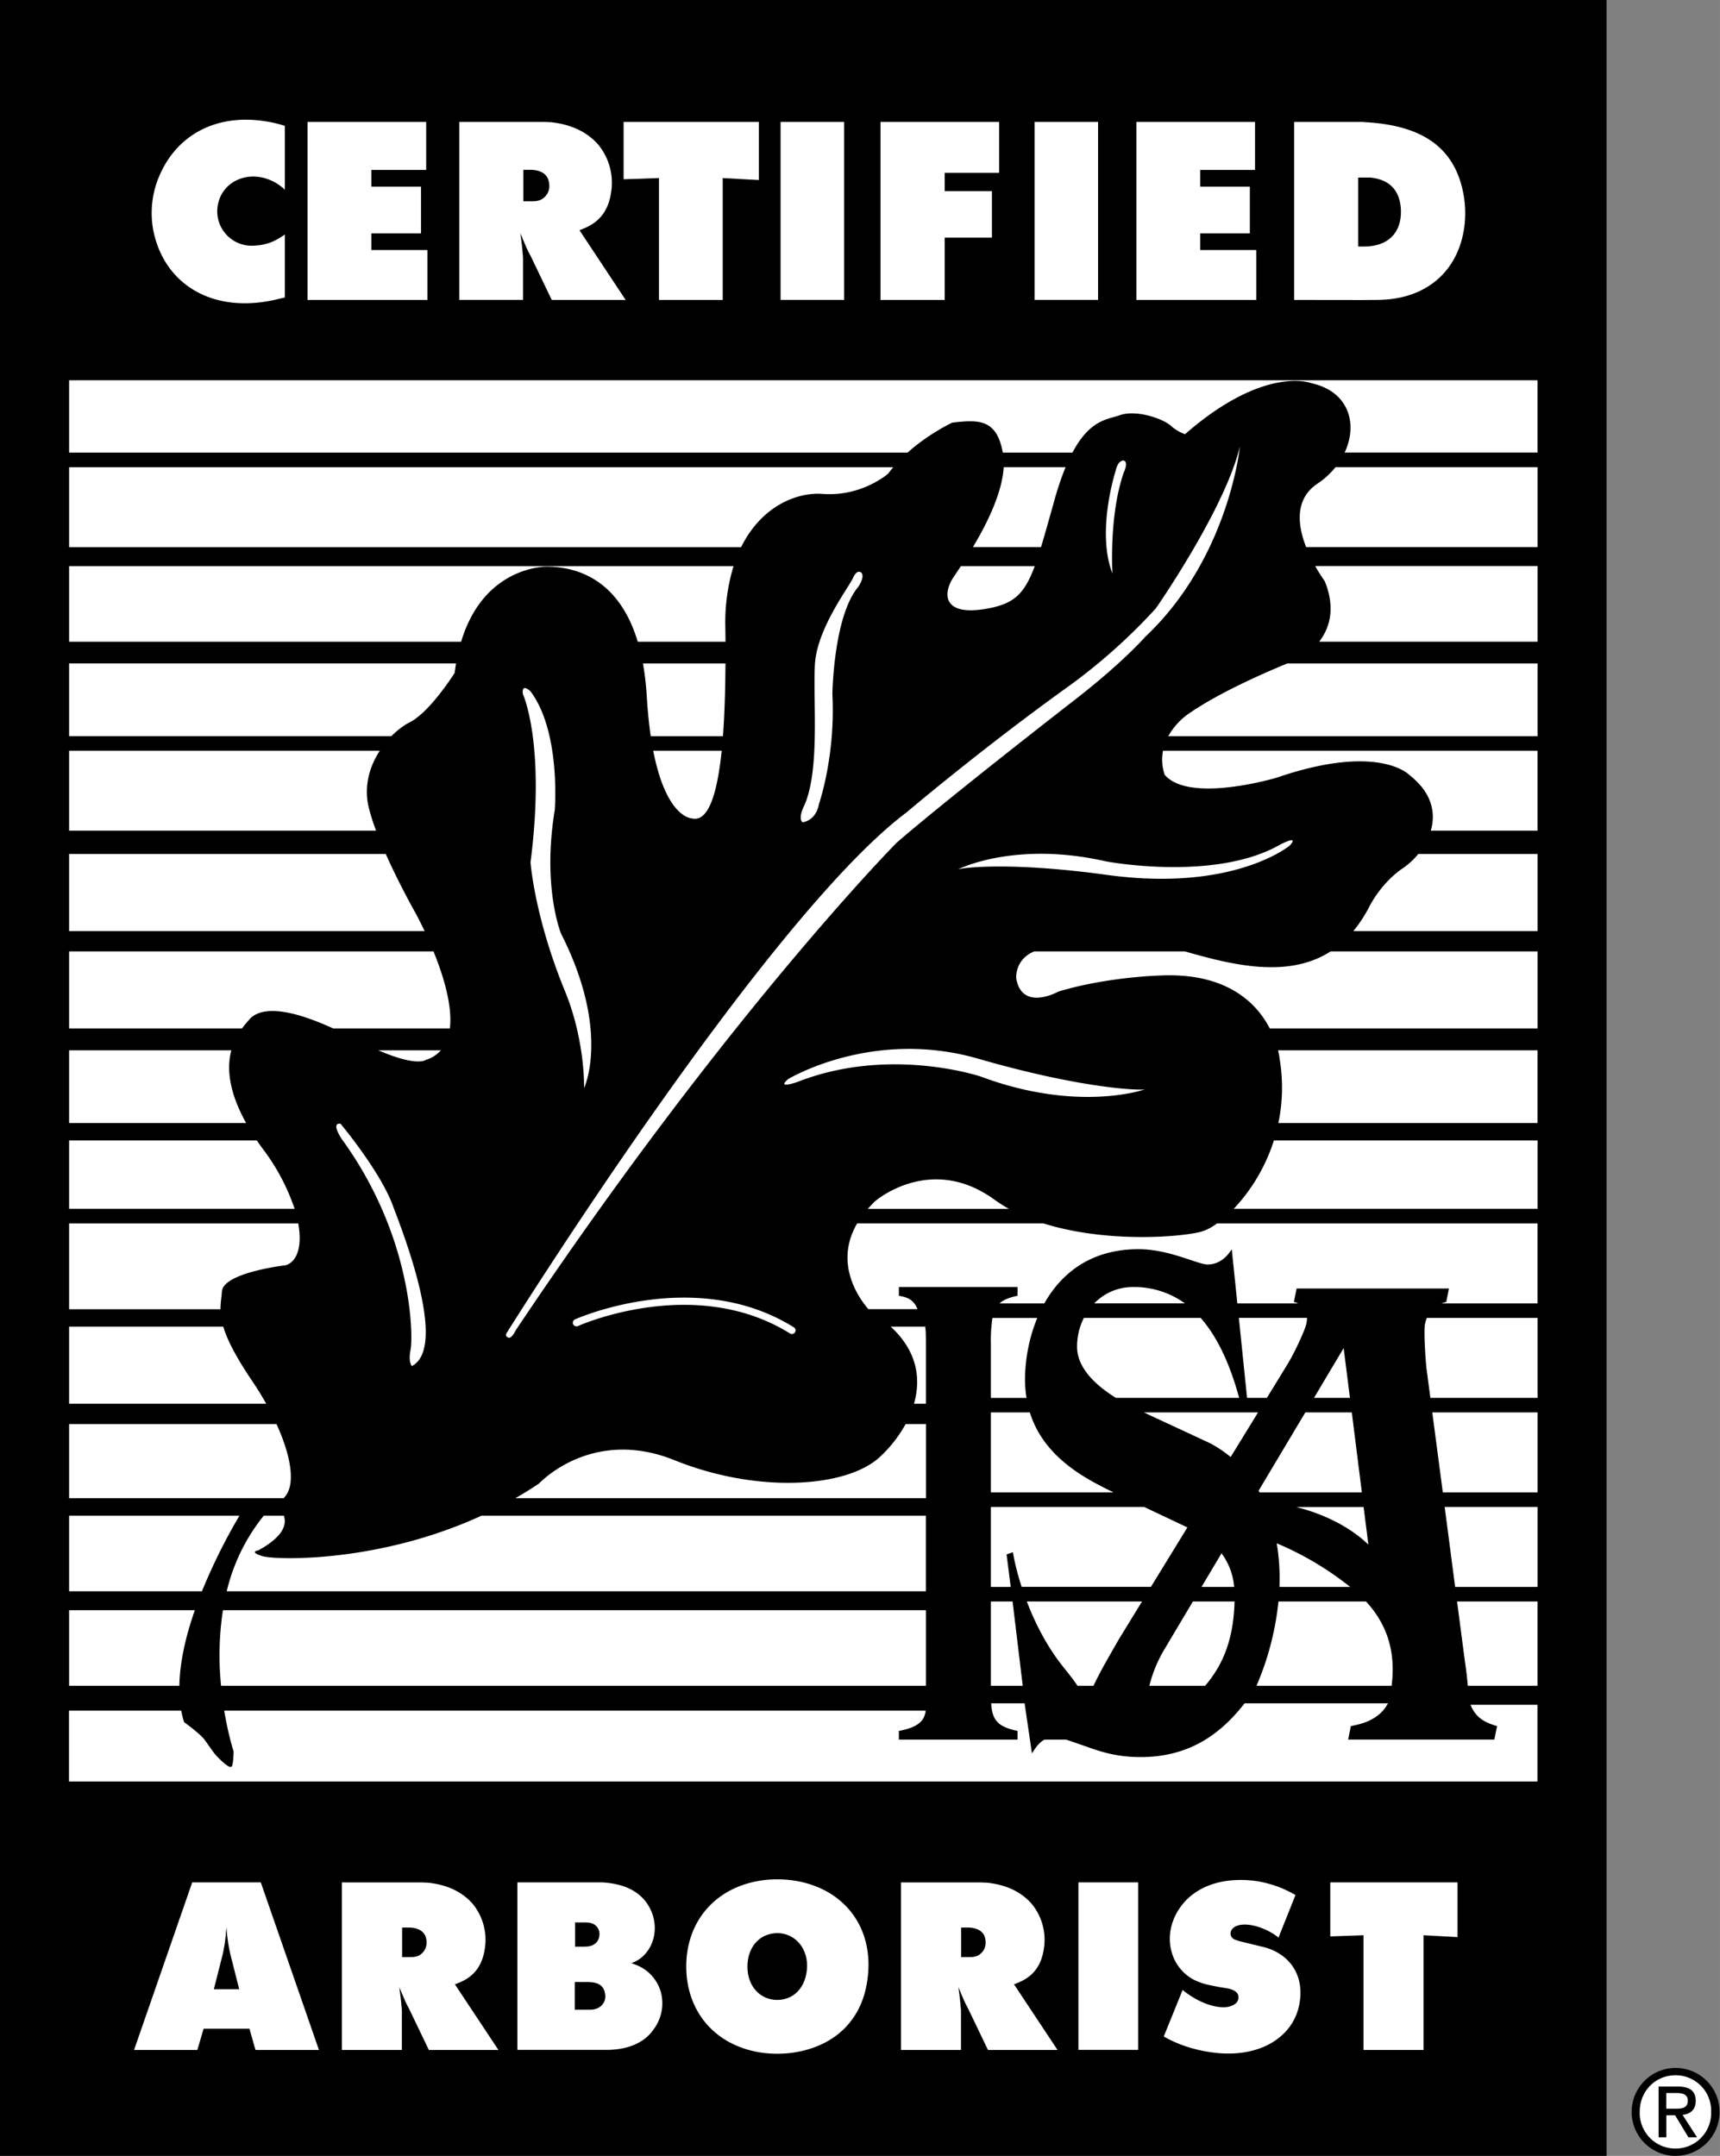
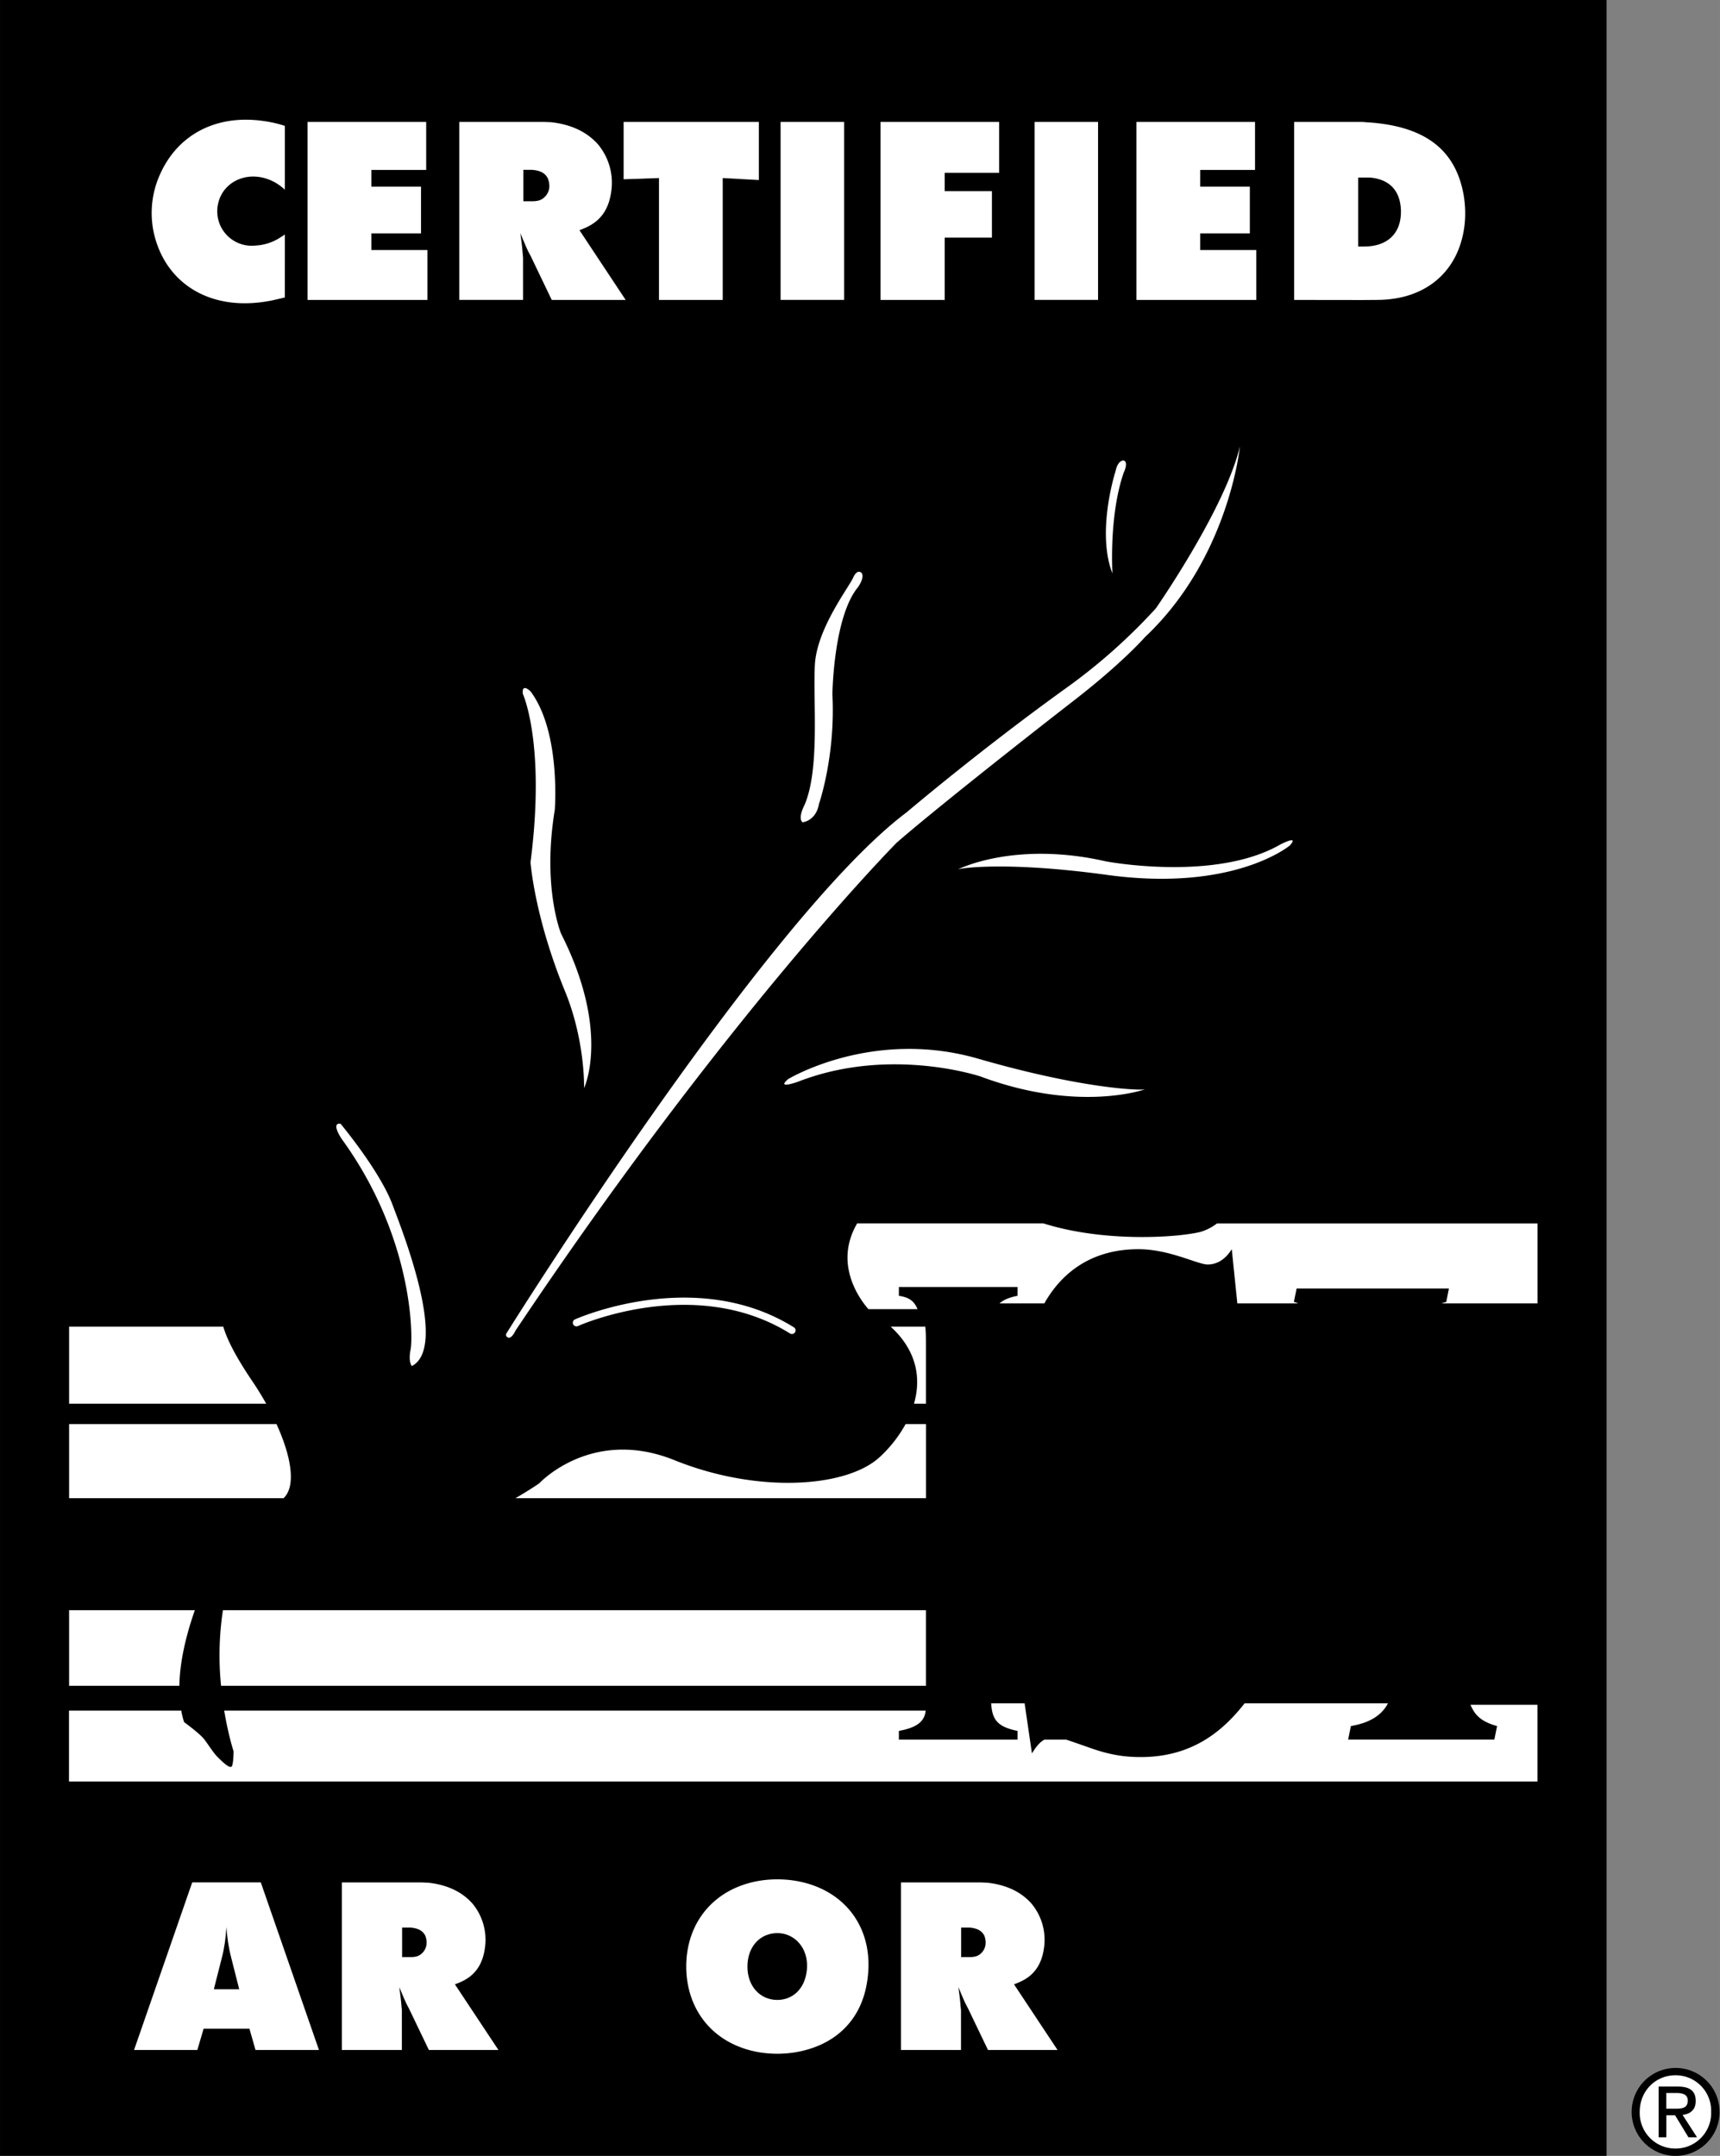
<svg xmlns="http://www.w3.org/2000/svg" width="1995" height="2500" viewBox="0 0 29.575 37.062">
  <rect x="0" y="0" width="29.575" height="37.062" fill="#808080" stroke="none" />
  <path d="M28.812 37.062a.755.755 0 1 0 0-1.512.755.755 0 1 0 0 1.512zM0 0h27.625v37.062H0z" />
  <path d="M2.744 3.014a1.61 1.61 0 0 0-.103.973c.192.893.996 1.399 2.058 1.173l.199-.046V4.03a.46.46 0 0 1-.063.042.853.853 0 0 1-.442.149.592.592 0 0 1-.642-.723c.089-.403.565-.603.995-.352a.963.963 0 0 1 .152.115V2.164a2.068 2.068 0 0 0-.348-.081c-.833-.127-1.504.234-1.806.931zM6.385 4.013h.854v-.804h-.854v-.288h.943v-.825h-2.04v3.06H7.35v-.858h-.965zM10.027 3.932c.293-.115.45-.327.488-.68a1.03 1.03 0 0 0-.225-.761c-.183-.212-.455-.353-.825-.391-.042 0-.085-.004-.127-.004H7.897v3.06h1.097V4.43l-.008-.086c-.008-.118-.026-.234-.039-.335.052.123.094.225.132.306l.047.089.361.752h1.271l-.794-1.198.063-.026z" fill="#fff" />
  <path d="M9.368 3.384c-.055.055-.114.076-.221.076h-.148v-.54h.148c.017 0 .029.004.047.004.123.021.183.063.225.141a.35.35 0 0 1 .026.157.26.26 0 0 1-.077.162z" />
  <path fill="#fff" d="M10.723 3.082l.608-.021v2.095h1.096V3.061l.621.034v-.999h-2.325zM13.422 2.096h1.092v3.06h-1.092zM15.14 5.156h1.104V4.085h.812v-.799h-.812v-.314h.936v-.876h-2.04zM17.789 2.096h1.092v3.06h-1.092zM20.637 4.013h.854v-.804h-.854v-.288h.943v-.825h-2.04v3.06h2.062v-.858h-.965zM25.169 3.362c-.136-.786-.663-1.207-1.7-1.262-.021-.004-.047-.004-.072-.004h-1.144v3.06s1.411.004 1.42 0c.854 0 1.402-.497 1.505-1.25.025-.182.02-.361-.009-.544z" />
  <path d="M23.456 4.238h-.102V3.052h.204c.331.03.522.221.531.57.009.387-.229.616-.633.616z" />
  <path fill="#fff" d="M3.305 32.36l-1 2.881h1.088l.108-.365h.788l.104.365h1.091l-1-2.881z" />
  <path d="M3.677 34.197l.14-.552c.04-.152.064-.324.076-.516.012.172.036.348.08.516l.14.552h-.436z" />
  <path d="M7.883 34.089c.275-.108.424-.308.46-.64a.977.977 0 0 0-.212-.716c-.172-.2-.428-.332-.776-.368-.04 0-.08-.004-.12-.004H5.878v2.88H6.91v-.684l-.008-.08c-.008-.112-.024-.22-.036-.316.048.116.088.212.124.288l.044.084.34.708H8.57l-.748-1.128.061-.024z" fill="#fff" />
  <path d="M7.263 33.573c-.053.052-.108.072-.208.072h-.141v-.508h.141c.016 0 .027.004.044.004.116.02.172.06.212.132.016.04.028.088.023.148a.25.25 0 0 1-.071.152z" />
-   <path d="M10.919 33.772l-.063-.024c.344-.112.523-.564.312-.956-.12-.224-.344-.376-.691-.42a1.034 1.034 0 0 0-.156-.012H8.896v2.88h1.527c.389 0 .66-.132.809-.344a.75.75 0 0 0 .132-.648.709.709 0 0 0-.445-.476z" fill="#fff" />
  <path d="M9.888 33.049h.195c.152 0 .244.104.221.24-.017.108-.104.176-.244.176h-.172v-.416zM10.151 34.549h-.268v-.476h.22c.188 0 .275.064.3.192.033.152-.076.284-.252.284z" />
  <path d="M13.652 32.329a1.958 1.958 0 0 0-.572 0c-.796.124-1.28.716-1.28 1.476 0 .764.484 1.356 1.28 1.48.188.028.38.028.572 0 .688-.108 1.132-.532 1.248-1.16.176-.933-.352-1.66-1.248-1.796z" fill="#fff" />
  <path d="M13.868 33.909c-.044.292-.244.472-.504.472-.288 0-.512-.229-.512-.572 0-.3.164-.512.399-.564.365-.08.686.228.617.664z" />
  <path d="M17.495 34.089c.276-.108.425-.308.461-.64a.974.974 0 0 0-.213-.716c-.172-.2-.428-.332-.775-.368-.04 0-.08-.004-.12-.004h-1.356v2.88h1.032v-.684l-.008-.08c-.008-.112-.024-.22-.036-.316.048.116.088.212.124.288l.044.084.34.708h1.196l-.748-1.128.059-.024z" fill="#fff" />
  <path d="M16.876 33.573c-.053.052-.108.072-.208.072h-.141v-.508h.141c.016 0 .027.004.044.004.115.02.172.06.212.132a.33.33 0 0 1 .023.148.25.25 0 0 1-.071.152z" />
-   <path fill="#fff" d="M18.543 32.36h1.028v2.88h-1.028zM21.748 33.477l-.444-.108-.056-.02c-.012-.004-.024-.008-.036-.016-.064-.04-.072-.124-.012-.184.067-.068.244-.1.504 0 .072.028.14.064.204.104.027.02.052.036.076.056l.292-.732-.089-.048a1.884 1.884 0 0 0-.651-.2c-.524-.052-.928.096-1.176.376-.44.508-.252 1.196.279 1.376.048.02.101.032.152.044l.18.036.128.02c.145.028.2.084.196.16 0 .064-.044.12-.148.152-.151.044-.428-.012-.712-.208a1.197 1.197 0 0 1-.1-.076l-.324.8c.16.092.328.16.504.208.98.264 1.656-.116 1.809-.684.136-.516-.108-.925-.576-1.056zM22.874 32.36v.929l.571-.02v1.972h1.033v-1.972l.584.032v-.941zM22 27.281h1.216a5.333 5.333 0 0 0-1.263-.75c.037.223.058.469.047.75zM21.004 26.703l-.344.578h.561a1.123 1.123 0 0 0-.217-.578zM26.438 27.281v-1.375h-1.597l.18 1.375zM23.529 26.553l-.082-.646h-1.158c.634.163 1.023.438 1.24.646zM19.673 25.906h-2.635v1.375h.341l-.071-.559.109-.038c.026.159.075.366.15.596h2.223l.627-1.022-.744-.352zM19.459 22.126a.916.916 0 0 0-.643.28h1.558a1.487 1.487 0 0 0-.915-.28zM26.438 25.656v-1.375h-1.81l.181 1.375zM17.708 24.281h-.67v1.375h2.109c-.446-.219-1.193-.582-1.439-1.375zM20.771 24.794c.086.041.23.121.39.254l.471-.767h-1.964l1.103.513zM21.641 25.628l.017.028h1.759l-.173-1.375h-.799l-.804 1.347zM22.594 24.031h.618l-.108-.856zM24.534 23.568l.061.463h1.843v-1.375h-1.904a.659.659 0 0 0-.032.11c-.024.116.013.686.032.802zM21.443 24.031h.341l.366-.597.024-.041c.1-.174.269-.535.289-.639.003-.015.011-.052.011-.098h-1.172l.141 1.375zM17.625 23.726c0-.329.062-.713.211-1.069h-.771a2.616 2.616 0 0 0-.027.452v.923h.613a1.982 1.982 0 0 1-.026-.306zM18.637 22.656a1.088 1.088 0 0 0-.117.497c0 .383.356.685.668.878h2.119c-.179-.66-.413-1.092-.662-1.375h-2.008zM21.605 28.981h2.324c.045-.369.042-.93-.441-1.45h-1.505a4.917 4.917 0 0 1-.378 1.45zM18.183 28.526c.109.151.226.277.345.455h.274c.127-.267.266-.502.435-.797l.4-.653h-1.981c.124.326.297.677.527.995zM25.239 28.981h1.198v-1.45h-1.383l.131 1.001c.021.143.038.266.054.449zM21.228 27.531h-.716l-.479.804a2.313 2.313 0 0 0-.27.646h.959c.28-.33.488-.753.506-1.45zM17.411 27.531h-.373v1.45h.548zM14.147 8.491c.676.05 1.126-.35 1.126-.35.027-.038.057-.074.086-.109H1.188v1.375h11.555c.345-.7.952-.95 1.404-.916zM16.729 9.406H17.9c.065-.216.137-.474.226-.791.064-.232.131-.424.197-.584h-1.065c-.025.446-.291.977-.529 1.375zM22.653 8.315c-.398.266-.339.722-.194 1.091h3.979V8.031h-3.474a1.352 1.352 0 0 1-.311.284zM9.395 9.742c.351 0 1.209.086 1.571 1.29h1.509l-.003-.239a3.334 3.334 0 0 1 .141-1.061H1.188v1.3h6.741c.392-1.309 1.466-1.29 1.466-1.29zM16.399 9.917c-.2.3-.175.675.551.55.474-.081.659-.24.842-.735h-1.269l-.124.185zM22.684 11.031h3.754v-1.3h-3.824c.089.157.165.26.165.26.197.486.07.825-.095 1.04zM7.318 18.222a.568.568 0 0 0 .263-.166H6.505c.67.288.813.166.813.166zM3.978 18.056h-2.79v1.25h3.044c-.31-.557-.332-.961-.254-1.25zM21.981 19.306h4.456v-1.25h-4.461c.021.087.026.141.026.141.067.399.05.772-.021 1.109zM17.243 7.781h1.197c.306-.575.606-.567.811-.642.275-.1.726.05.876.175a.71.71 0 0 0 .25.15c1.376-1.201 2.177-.875 2.177-.875.64.142.798.7.567 1.191h3.316V6.537H1.188v1.244h14.417c.368-.33.77-.516.77-.516.44-.049.762-.073.868.516zM20.375 16.356h-2.592c-.341.141-.309.465-.309.465.101.575.726.225.726.225.826-.25 1.727-.275 1.727-.275 1.169-.061 1.684.477 1.907.91h4.604v-1.325H22.88c-.734.471-1.687.234-2.505 0zM5.73 17.681h2.005c.048-.394-.114-.915-.281-1.325H1.188v1.325H4.16c.049-.067.097-.12.132-.16.177-.199.61-.221 1.438.16zM20.088 12.656h6.35v-1.25h-4.305c-.374.154-1.142.488-1.655.837a1.17 1.17 0 0 0-.39.413zM7.043 12.418c.351-.175.775-.851.775-.851a6.32 6.32 0 0 1 .023-.162H1.188v1.25H6.73c.106-.106.216-.188.313-.237zM11.121 11.968c.016.261.039.488.068.688h1.242c.028-.375.041-.801.043-1.25h-1.419c.031.17.053.356.066.562zM4.417 19.606H1.188v1.175h3.878a3.636 3.636 0 0 0-.549-1.033 2.863 2.863 0 0 1-.1-.142zM26.438 20.781v-1.175h-4.534c-.158.498-.428.9-.691 1.175h5.225zM17.1 20.624c-1.101-.8-2.051.025-2.051.025a1.948 1.948 0 0 0-.127.133h2.427a2.761 2.761 0 0 1-.249-.158zM24.13 14.92c-.376.25-.576.65-.576.65a2.396 2.396 0 0 1-.283.436h3.167v-1.325h-2.051c-.081.1-.173.182-.257.239zM6.633 14.681H1.188v1.325h6.113c-.09-.189-.157-.311-.157-.311s-.275-.484-.511-1.014zM11.896 14.069c.281.07.436-.412.513-1.163h-1.177c.226 1.162.664 1.163.664 1.163zM20.026 13.319c.426.5 1.927.05 1.927.05 1.751-.601 2.276-.05 2.276-.05.401.311.461.662.373.962h1.835v-1.375h-6.439a.811.811 0 0 0 .028.413zM6.53 12.906H1.188v1.375h5.279a3.713 3.713 0 0 1-.124-.387c-.094-.374.013-.72.187-.988zM4.517 26.753c-.25-.075-.075-.101-.075-.101.439-.239.489-.451.439-.596h-.346a3.274 3.274 0 0 0-.637 1.3H15.92v-1.3H8.28c-1.792.823-3.552.76-3.763.697zM1.188 26.056v1.3h2.284a9.965 9.965 0 0 1 .645-1.3H1.188zM3.816 22.2c.024-.325 1.101-.45 1.101-.45.197-.066.282-.333.211-.718h-3.94v1.475h2.604c-.002-.111.017-.204.024-.307z" />
  <path d="M17.94 21.031h-3.201c-.41.7.049 1.31.193 1.475h.845c-.069-.165-.171-.204-.321-.23v-.15h2.04v.15c-.143.029-.24.068-.309.131h.77c.294-.521.804-.932 1.619-.932.532 0 1.018.263 1.189.263.149 0 .298-.075.415-.263l.096.932h1.045a.329.329 0 0 0-.073-.024l.047-.232h2.619l-.046.232a.81.81 0 0 0-.081.024h1.65v-1.375h-5.511a.883.883 0 0 1-.274.143c-.369.096-1.644.193-2.712-.144zM15.123 25.052c-.575.525-2.101.625-3.526.05-1.427-.575-2.327.4-2.327.4a6.85 6.85 0 0 1-.408.254h7.06v-1.275h-.35a2.242 2.242 0 0 1-.449.571zM4.754 24.481H1.188v1.275h3.687c.219-.205.136-.712-.121-1.275zM3.839 22.806H1.188v1.325h3.389a5.48 5.48 0 0 0-.234-.38c-.298-.44-.441-.73-.504-.945zM15.716 24.131h.205v-1.023c0-.192-.005-.338-.025-.302h-.581c.461.424.523.901.401 1.325zM3.801 28.981h12.12v-1.3H3.833a5.18 5.18 0 0 0-.032 1.3zM1.188 27.681v1.3h1.896c.007-.419.116-.872.266-1.3H1.188zM3.991 30.355c-.025.075-.175-.075-.25-.15-.075-.075-.15-.2-.226-.3-.074-.1-.35-.3-.35-.3a1.636 1.636 0 0 1-.049-.198h-1.93v1.219h25.25v-1.319h-1.151c.072.171.175.288.457.366l-.047.232h-2.514l.047-.232c.168-.031.485-.099.638-.391h-2.465c-.371.473-.897.924-1.787.924-.313 0-.571-.05-.885-.163-.197-.069-.316-.111-.399-.137h-.37c-.088.046-.149.13-.216.237l-.126-.861h-.575c.017.277.102.403.453.474v.15h-2.04v-.15c.358-.064.443-.194.461-.349H3.855c.07.424.161.699.161.699s.001.174-.025.249zM8.99 11.929s.395.855.132 2.894c0 0 .066.934.592 2.215.351.855.329 1.667.329 1.667s.461-.965-.395-2.653c0 0-.329-.79-.109-2.127 0 0 .109-1.338-.417-2.04 0 0-.153-.153-.132.044zM5.855 19.318s.68.812.898 1.403c.144.387.965 2.434.329 2.763 0 0-.066-.065-.022-.285.044-.219.044-1.93-1.184-3.618.001.001-.196-.284-.021-.263zM9.886 22.682c-.031.015-.045.051-.031.083.015.031.052.045.083.031.02-.009 2.007-.894 3.646.128a.063.063 0 0 0 .086-.02.061.061 0 0 0-.02-.086c-1.697-1.058-3.744-.145-3.764-.136zM13.552 18.551s1.446-.877 3.267-.351 2.807.548 2.872.526c0 0-1.14.41-2.828-.219 0 0-1.557-.526-3.136.087 0 .001-.392.142-.175-.043zM22.178 14.535s-.958.806-3.147.505c-1.689-.232-2.508-.12-2.563-.092 0 0 .968-.5 2.549-.14 0 0 1.876.357 3-.291-.001 0 .332-.173.161.018zM14.81 9.845s-.07-.071-.142.089c-.07.16-.62.869-.656 1.489-.035.621.089 1.791-.177 2.412 0 0-.124.23-.035.301 0 0 .23-.018.283-.319 0 0 .284-.815.23-1.879 0 0 .015-1.329.44-1.844.001 0 .127-.178.057-.249zM19.322 7.917s-.097-.018-.141.185c0 0-.334 1.036-.053 1.756 0 0-.062-.992.193-1.73.001 0 .089-.185.001-.211zM8.736 22.994c-.022-.009-.045-.028-.031-.067 0 0 4.459-7.144 6.884-8.962 0 0 1.272-1.08 2.759-2.148a9.848 9.848 0 0 0 1.527-1.359s1.186-1.701 1.445-2.783c0 0-.188 1.919-1.631 3.276 0 0-.375.433-1.212 1.083-1.059.822-2.468 1.939-3.06 2.454 0 0-2.901 2.93-6.552 8.385.001-.002-.066.148-.129.121zM28.195 36.304c0-.358.271-.628.616-.628a.61.61 0 0 1 .612.628.611.611 0 0 1-.612.632.612.612 0 0 1-.616-.632z" fill="#fff" />
  <path d="M28.651 36.364h.152l.229.378h.148l-.248-.384c.128-.016.226-.084.226-.24 0-.172-.102-.248-.308-.248h-.33v.872h.132v-.378z" />
  <path d="M28.651 36.252v-.271h.18c.093 0 .19.021.19.128 0 .134-.1.142-.212.142h-.158z" fill="#fff" />
</svg>